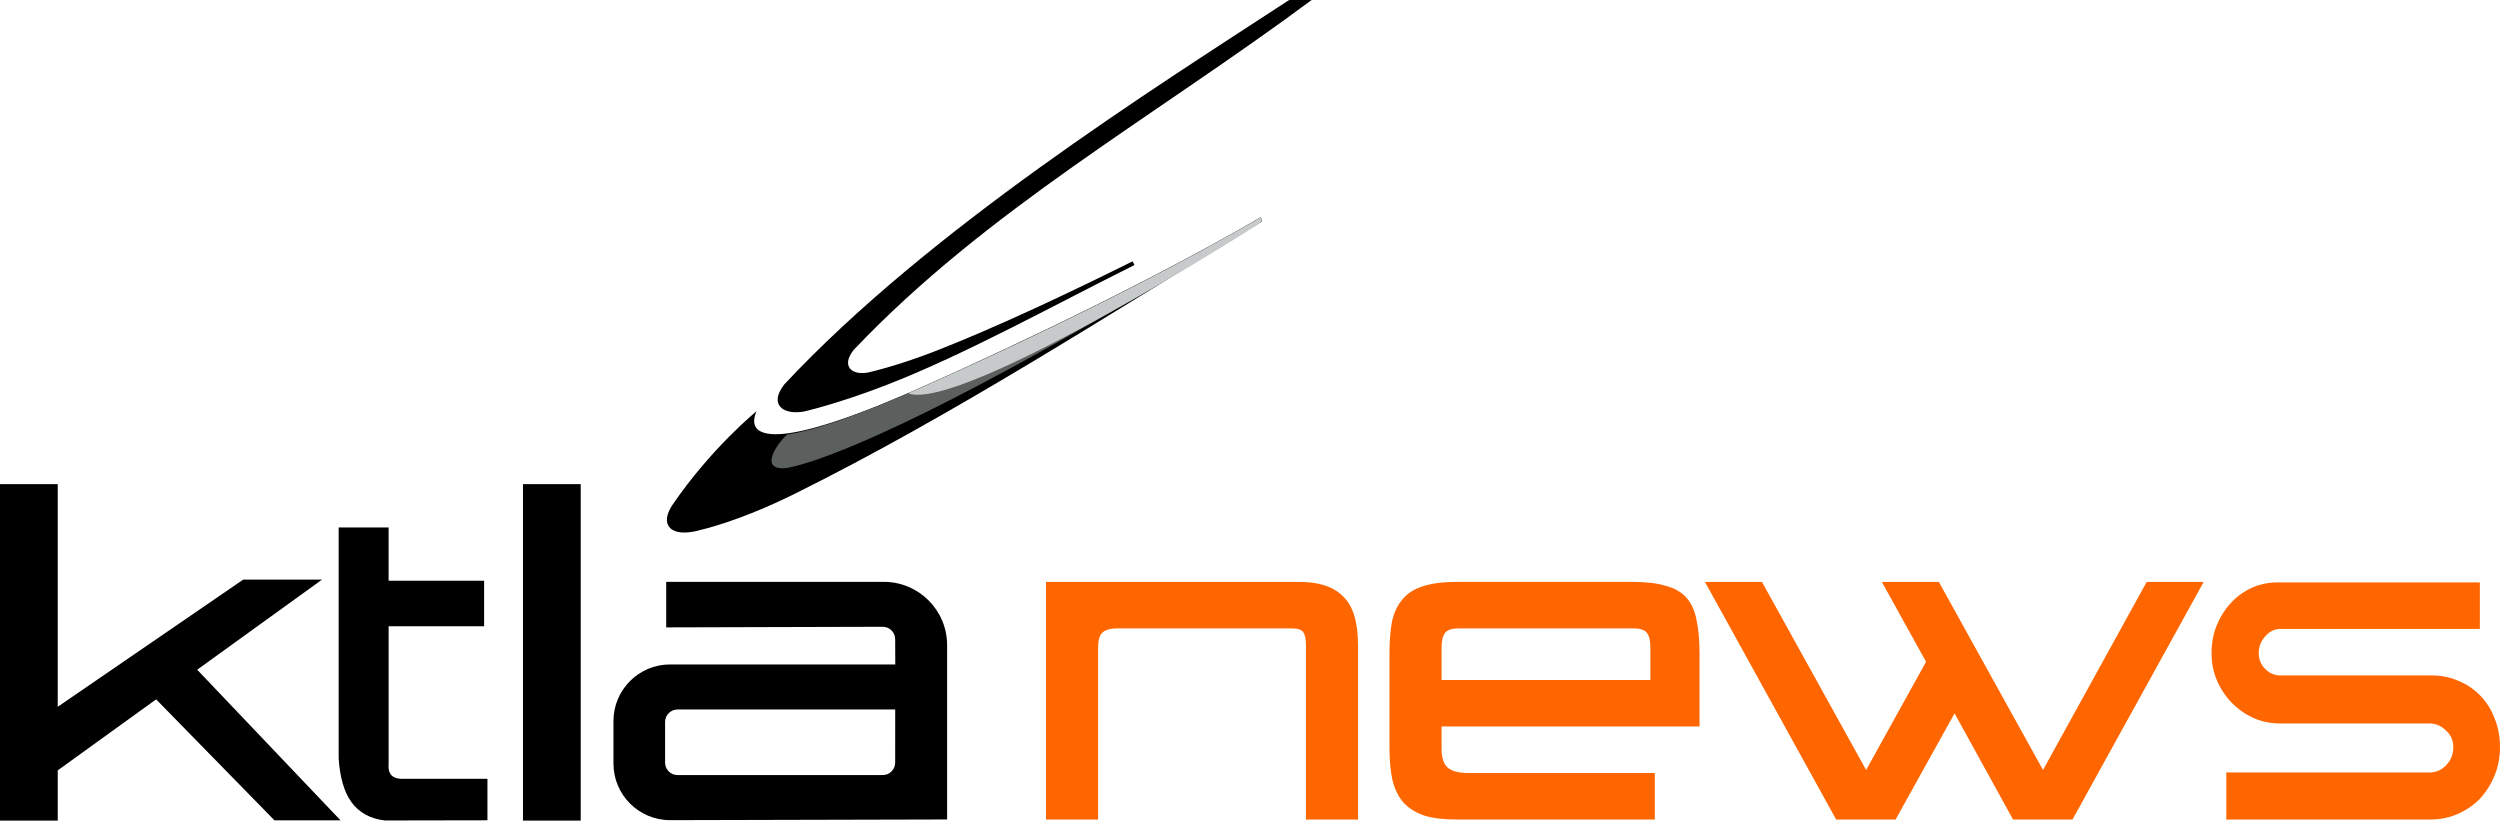
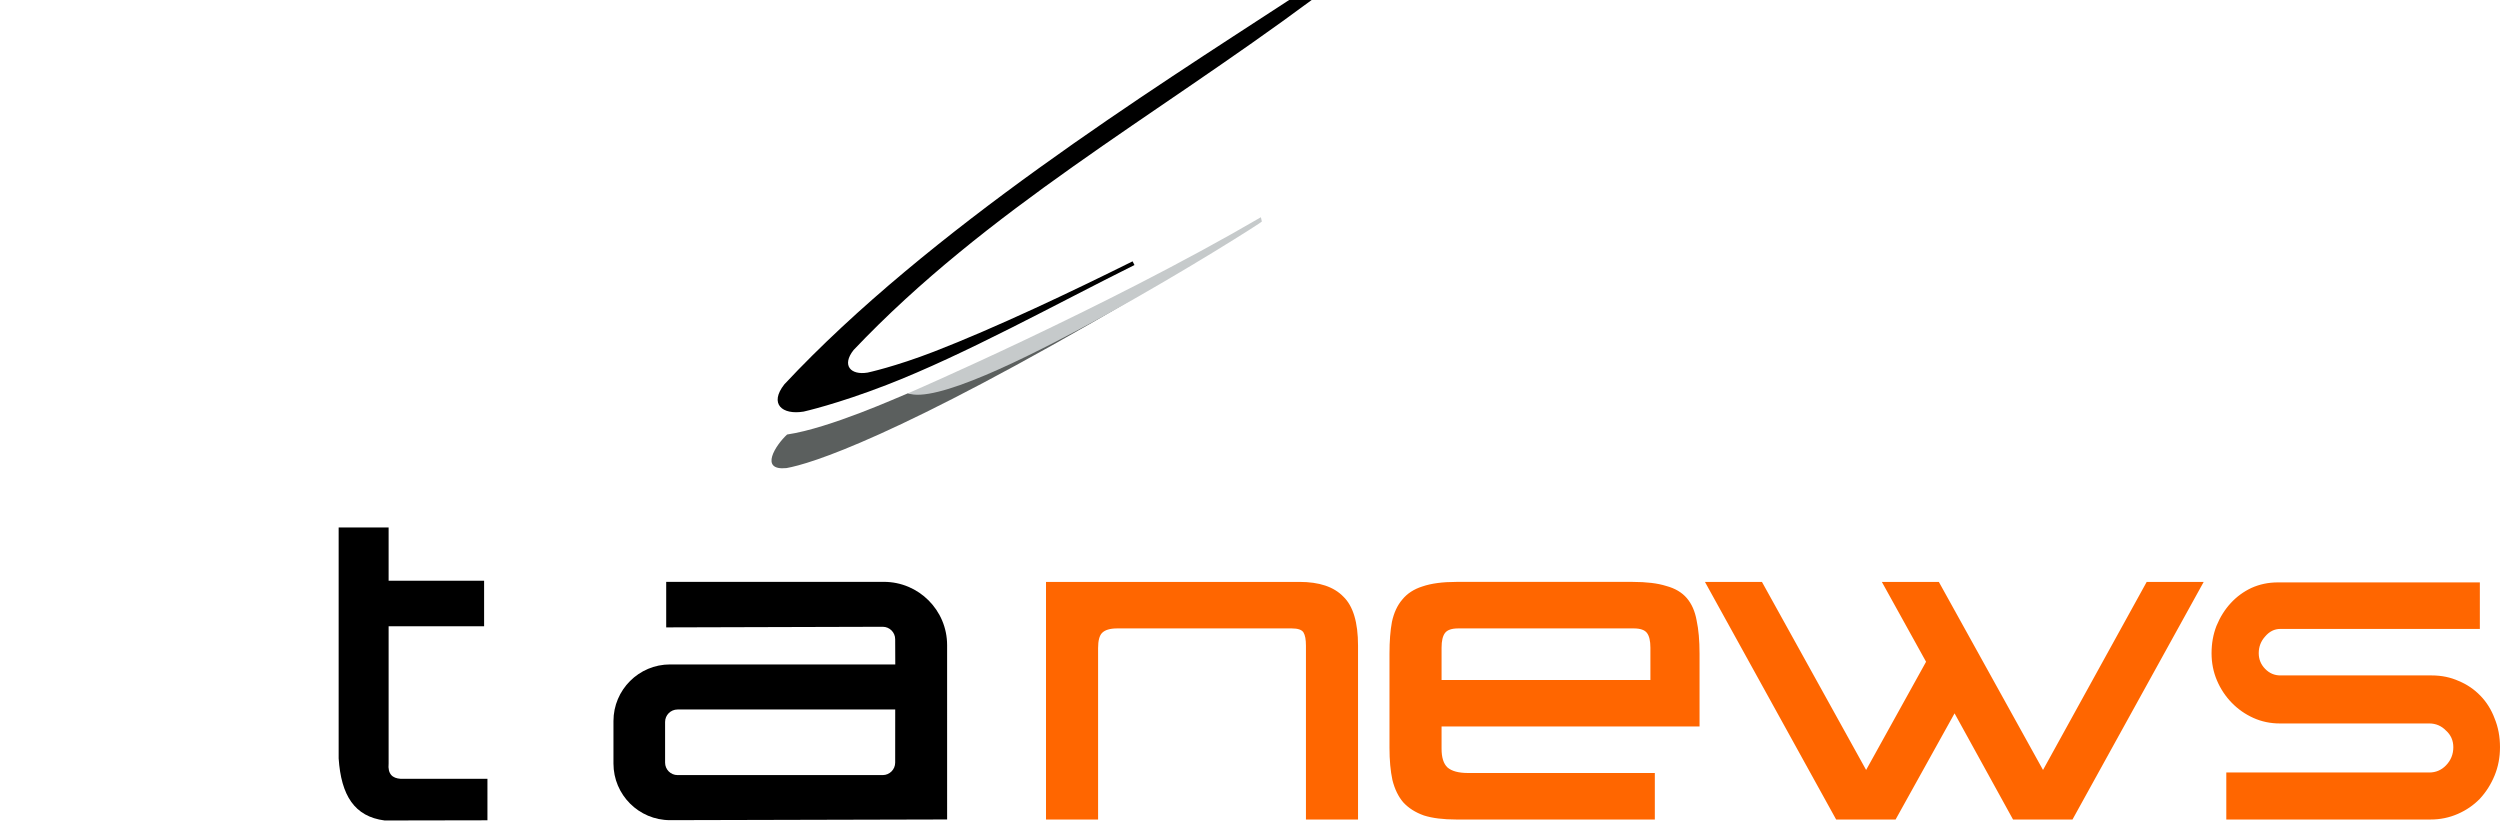
<svg xmlns="http://www.w3.org/2000/svg" xmlns:ns1="http://www.inkscape.org/namespaces/inkscape" xmlns:ns2="http://sodipodi.sourceforge.net/DTD/sodipodi-0.dtd" width="1448.695" height="475.505" id="svg2" version="1.1" ns1:version="1.4 (86a8ad7, 2024-10-11)" ns2:docname="KTLA 5 News (2005).svg">
  <defs id="defs4" />
  <ns2:namedview id="base" pagecolor="#ffffff" bordercolor="#666666" borderopacity="1.0" ns1:pageopacity="0.0" ns1:pageshadow="2" ns1:zoom="0.49497475" ns1:cx="657.6093" ns1:cy="504.06612" ns1:document-units="px" ns1:current-layer="layer1" showgrid="false" fit-margin-top="0" fit-margin-left="0" fit-margin-right="0" fit-margin-bottom="0" ns1:window-width="1920" ns1:window-height="991" ns1:window-x="-9" ns1:window-y="-9" ns1:window-maximized="1" ns1:showpageshadow="2" ns1:pagecheckerboard="0" ns1:deskcolor="#d1d1d1" />
  <g ns1:label="Layer 1" ns1:groupmode="layer" id="layer1" transform="translate(499.547,-397.675)">
    <g id="g10" transform="matrix(1.25,0,0,-1.25,-500.767,890.818)">
      <g id="g12" transform="scale(0.1)">
-         <path style="fill:#000000;fill-opacity:1;fill-rule:evenodd;stroke:none" id="path14" ns1:connector-curvature="0" d="m 5860.01,2918.34 c -720.04,-436.89 -1429.03,-896.79 -2167.8,-1263.23 -258.58,-128.27 -433.78,-166.45 -433.78,-166.45 -54.7,-15.93 -100.79,-16.41 -128.52,-1.31 -35.45,19.32 -38.19,61.84 -5.34,113.64 183.87,269.52 392.64,437.81 392.64,437.81 -16.19,-34.75 -15.6,-66.49 5.33,-84.77 109.03,-95.12 647.58,148.59 702.25,170.92 0,0 717.77,311.21 1387.14,676.58 82.21,44.88 163.69,90.67 243.03,136.96 l 5.05,-20.15" />
        <path style="fill:#000000;fill-opacity:1;fill-rule:evenodd;stroke:none" id="path16" ns1:connector-curvature="0" d="m 5268.94,2716.51 c -359.49,-178.78 -786.25,-415.37 -1148.77,-555.78 -230.55,-89.28 -384.62,-123.59 -384.62,-123.59 -100.07,-16.72 -161.16,35.61 -89.59,126.36 670.18,716.93 1698.75,1362.93 2339.86,1781.5 l 104.63,0.15 C 5358.4,3401.93 4582.2,2971.43 3966.79,2322.47 c -56.31,-71.4 -13.4,-117.7 65.32,-104.55 0,0 126.34,26.98 307.68,97.22 285.18,110.45 637.6,277.82 920.37,418.43 l 8.78,-17.06" />
        <path style="fill:#5b5f5e;fill-opacity:1;fill-rule:evenodd;stroke:none" id="path18" ns1:connector-curvature="0" d="m 5269.81,2563.92 c 0,0 -851.39,-487.4 -1050.86,-441.95 -42.27,-16.82 -361.76,-161.62 -560.3,-191.18 -53.08,-48.7 -130.66,-168.62 -2.81,-155.6 108.16,18.99 506.93,138.87 1613.97,788.73" />
        <path style="fill:#c6cacb;fill-opacity:1;fill-rule:evenodd;stroke:none" id="path20" ns1:connector-curvature="0" d="m 5859.45,2918.05 c 1.92,-5.71 -1396.41,-888.98 -1640.22,-796.13 0,0 910.37,393 1635.79,816.16 l 4.43,-20.03" />
-         <path style="fill:#000000;fill-opacity:1;fill-rule:evenodd;stroke:none" id="path22" ns1:connector-curvature="0" d="m 2434.16,141.113 h 267.656 v 1559.64 H 2434.16 Z" />
-         <path style="fill:#000000;fill-opacity:1;fill-rule:evenodd;stroke:none" id="path24" ns1:connector-curvature="0" d="M 9.758,1700.76 H 277.422 V 668.645 l 859.608,589.445 h 365.45 L 923.891,840.469 1588.32,142.285 H 1282.03 L 733.512,703.066 277.422,373.863 V 141.113 H 9.758 V 1700.76" />
        <path style="fill:#000000;fill-opacity:1;fill-rule:evenodd;stroke:none" id="path26" ns1:connector-curvature="0" d="M 2253.99,1252.94 V 1041.91 H 1811.33 V 406.176 c -4.86,-50.789 18.58,-68.59 54.87,-71.379 h 403.24 V 142.422 l -476.51,-0.875 C 1652.99,159.535 1591.22,257.523 1579.7,429.332 V 1500.02 h 231.63 v -247.08 h 442.66" />
        <path style="fill:#000000;fill-opacity:1;fill-rule:evenodd;stroke:none" id="path28" ns1:connector-curvature="0" d="m 4101.88,351.965 c 31.88,0 57.76,25.855 57.76,57.754 l 0.16,246.316 H 3150.75 c -31.88,0 -57.75,-25.855 -57.75,-57.742 V 409.719 c 0,-31.899 25.87,-57.754 57.75,-57.754 z m 57.76,629.801 c 0,31.884 -25.88,57.754 -57.76,57.754 l -1003.72,-2.83 v 211.1 h 1008.88 c 162.01,0 293.4,-131.39 293.4,-293.399 V 146.258 l -1284.26,-3.215 c -144.95,0 -262.52,117.551 -262.52,262.523 v 196.875 c 0,144.965 117.57,262.516 262.52,262.516 h 1043.93 l -0.47,116.809" />
      </g>
    </g>
    <path d="M 257.219,872.565 V 771.788 q 0,-5.273 -1.424,-7.617 -1.424,-2.344 -6.834,-2.344 H 147.877 q -6.264,0 -8.827,2.637 -2.278,2.344 -2.278,8.789 v 99.312 H 106.589 V 734.876 h 146.928 q 17.085,0 25.342,8.496 8.542,8.203 8.542,28.417 v 100.777 z m 78.59,-53.904 v 12.89 q 0,7.617 3.417,10.839 3.702,3.223 11.959,3.223 h 108.203 v 26.952 H 344.351 q -11.39,0 -18.793,-2.344 -7.403,-2.637 -11.959,-7.617 -4.271,-4.98 -6.264,-12.89 -1.708,-7.91 -1.708,-18.749 v -54.49 q 0,-10.839 1.424,-18.456 1.708,-7.91 5.98,-12.89 4.271,-5.273 11.675,-7.617 7.688,-2.637 19.647,-2.637 h 102.223 q 11.959,0 19.363,2.344 7.688,2.051 11.959,7.031 4.271,4.98 5.695,12.89 1.708,7.91 1.708,19.335 v 42.186 z m 121.016,-45.701 q 0,-5.859 -1.993,-8.496 -1.993,-2.637 -7.688,-2.637 H 345.49 q -5.695,0 -7.688,2.637 -1.993,2.637 -1.993,8.496 v 18.749 h 121.016 z m 244.595,99.605 h -34.454 l -33.885,-61.521 -34.169,61.521 H 564.458 L 488.431,734.876 h 33.03 l 60.366,108.979 34.739,-62.692 -25.627,-46.287 h 33.03 l 60.366,108.979 60.081,-108.979 h 33.03 z m 247.727,-41.893 q 0,8.789 -3.132,16.405 -3.132,7.617 -8.542,13.476 -5.41,5.566 -12.813,8.789 -7.403,3.223 -15.661,3.223 H 790.545 v -27.245 h 117.599 q 5.695,0 9.681,-4.101 4.271,-4.394 4.271,-10.546 0,-5.859 -4.271,-9.668 -3.986,-4.101 -9.681,-4.101 h -86.562 q -8.258,0 -15.376,-3.223 -7.119,-3.223 -12.529,-8.789 -5.41,-5.566 -8.542,-12.89 -3.132,-7.324 -3.132,-15.82 0,-8.496 2.847,-15.82 3.132,-7.617 8.258,-13.183 5.125,-5.566 11.959,-8.789 7.119,-3.223 15.376,-3.223 H 937.473 V 762.121 H 821.867 q -5.125,0 -8.827,4.394 -3.702,4.101 -3.702,9.668 0,5.273 3.702,9.082 3.702,3.808 8.827,3.808 h 87.701 q 8.542,0 15.661,3.223 7.119,2.93 12.529,8.496 5.41,5.566 8.258,13.183 3.132,7.617 3.132,16.698 z" id="text1" style="font-size:290.741px;font-family:TradeMarkerWeb-LightW03-Rg;-inkscape-font-specification:'TradeMarkerWeb-LightW03-Rg, Normal';fill:#ff6600;fill-rule:evenodd;stroke-width:54.853;paint-order:fill markers stroke" aria-label="news" />
  </g>
</svg>